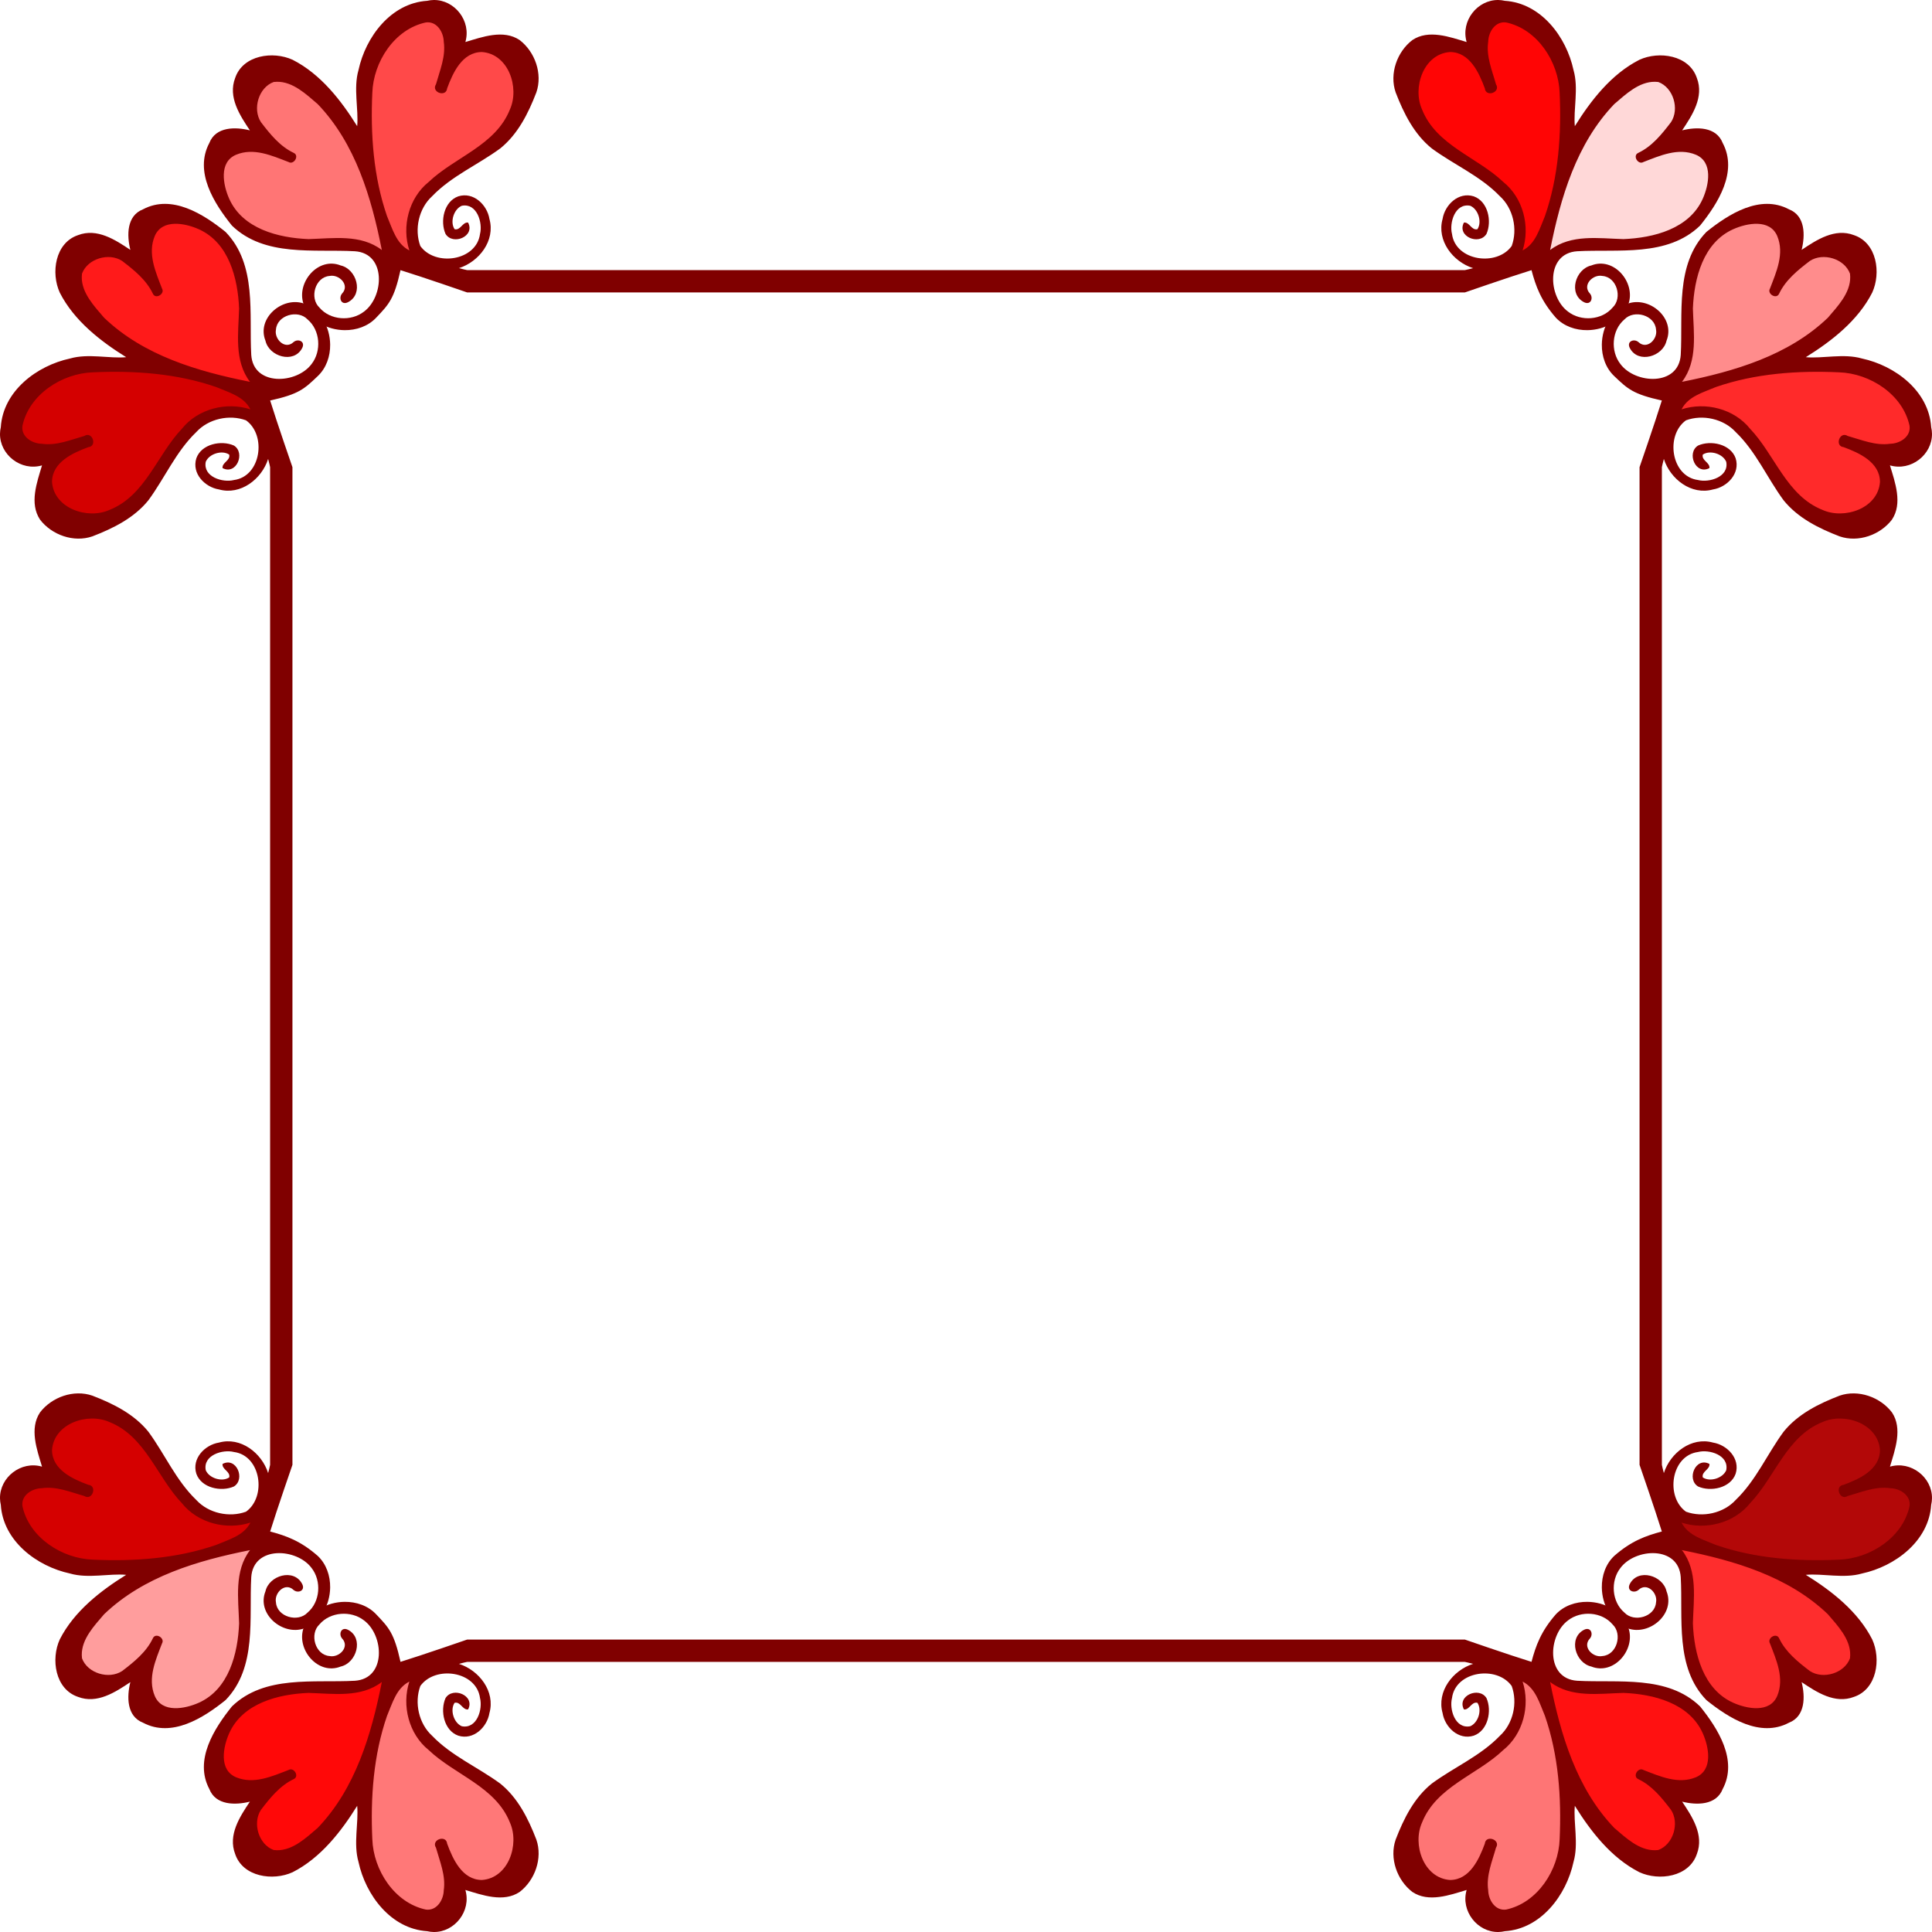
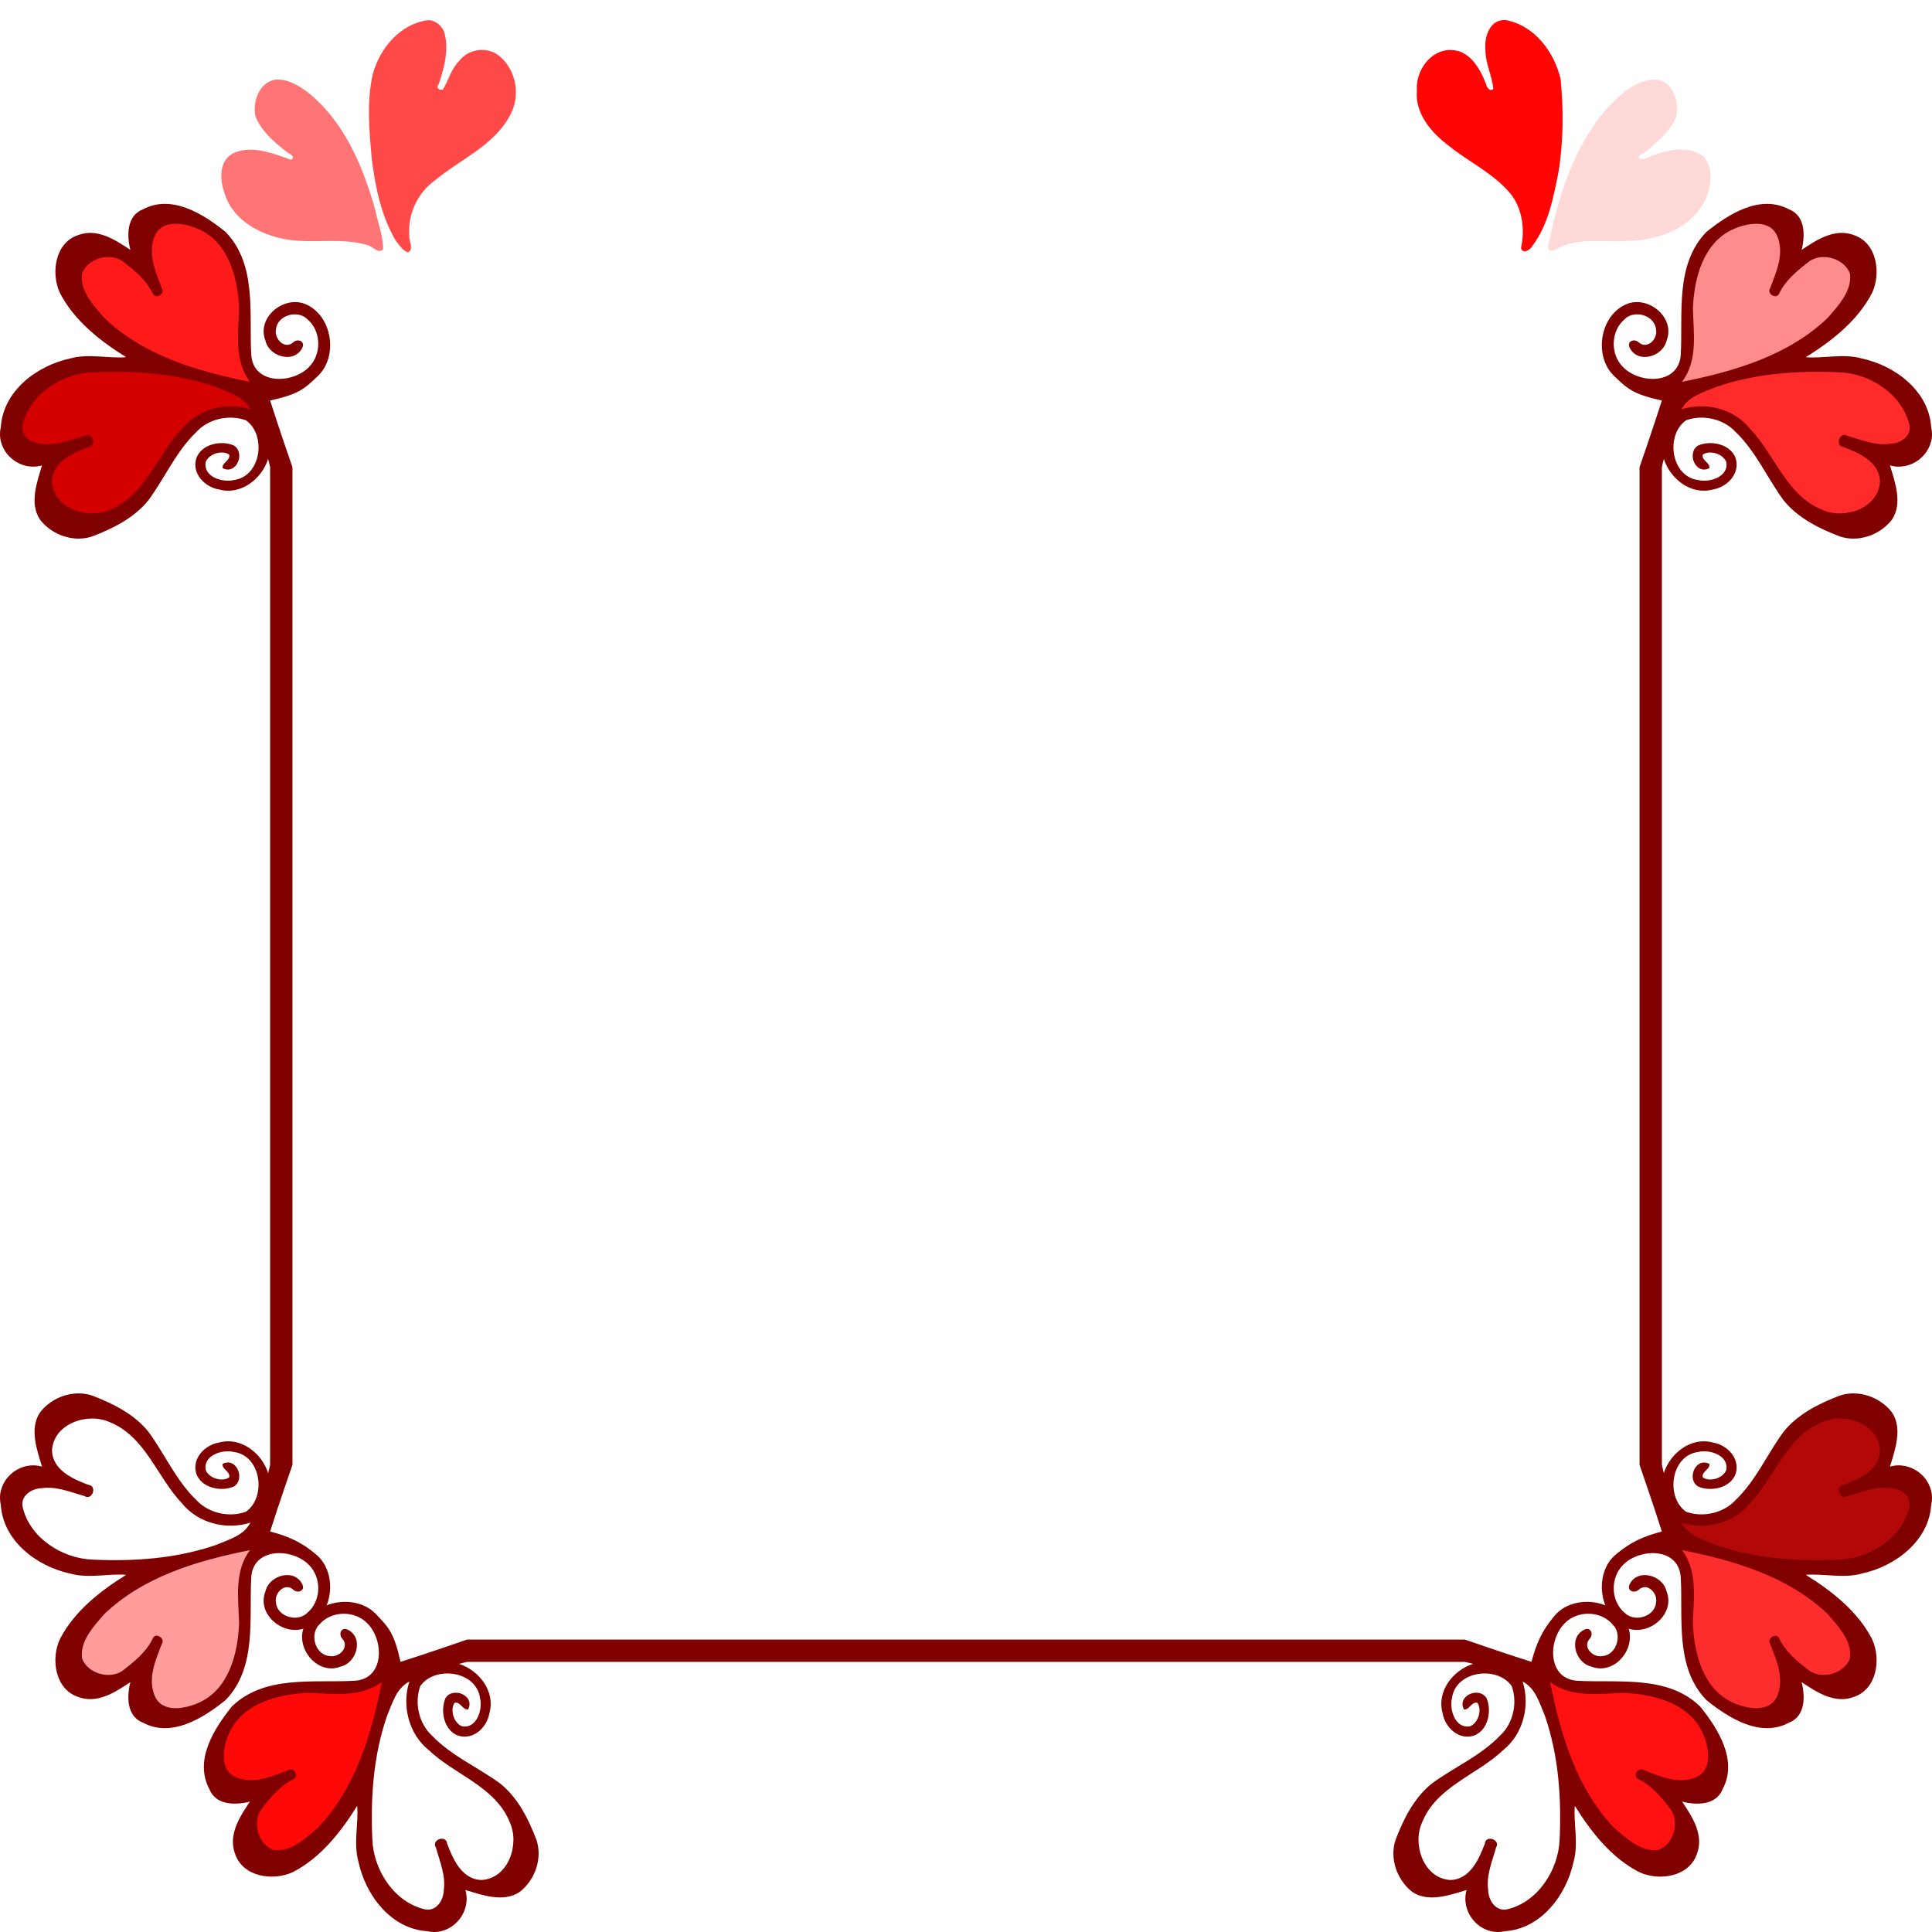
<svg xmlns="http://www.w3.org/2000/svg" id="svg4332" height="343.8mm" width="343.8mm" version="1.1" viewBox="0 0 1218.178 1218.178">
  <g id="layer1" transform="translate(645.39 753.99)">
    <g>
      <path id="path7068" d="m269.56 12.757c-17.316 2.334-30.348 17.966-34.564 34.238-3.961 17.669-2.115 36.04-0.527 53.899 2.374 17.692 5.998 35.891 15.388 51.321 2.165 2.481 4.108 5.971 7.404 6.884 3.996-1.938 0.418-7 0.83-10.441-1.129-13.552 5.194-27.112 16.261-35.017 15.869-13.239 36.987-21.711 47.129-40.727 7.01-12.181 4.114-29.015-6.885-37.819-7.62-5.98-19.361-4.283-25.174 3.422-4.899 5.059-6.727 12.172-10.171 17.988-2.088 0.742-4.842-1.326-2.552-3.513 3.422-10.548 6.702-22.385 3.203-33.301-1.903-3.978-5.721-7.204-10.341-6.935z" transform="translate(-645.39 -753.99)" fill="#ff4949" />
      <path id="path7070" d="m174.86 50.147c-10.931 0.55-16.091 14.047-13.706 23.458 3.595 8.84 11.192 15.562 18.56 21.338 1.421 1.669 7.199 3.229 3.979 5.83-11.568-3.926-24.937-9.724-36.911-4.01-9.209 5.144-8.112 17.453-4.907 25.948 5.407 16.382 22.181 25.318 38.226 28.163 16.969 3.028 34.754-1.34 51.429 3.632 3.353 0.632 6.989 5.839 10.037 2.681 0.116-8.281-3.258-16.419-4.874-24.535-7.79-27.86-19.81-56.598-43.22-74.898-5.42-3.963-11.69-7.688-18.61-7.605z" transform="translate(-645.39 -753.99)" fill="#ff7575" />
      <path id="path7072" d="m110.16 139.63c-8.625-0.279-15.748 7.327-15.757 15.799-0.934 9.851 3.222 19.126 6.435 28.188-2.403 3.441-3.787-1.711-5.348-3.279-6.283-7.901-13.476-16.311-23.347-19.548-9.615-2.109-22.857 4.581-22.189 15.545 2.42 14.477 14.07 25.224 24.935 34.069 23.751 17.621 52.752 25.992 81.329 31.824 4.96-1.132 0.052-6.402-0.856-8.83-5.218-12.769-2.493-27.014-3.46-40.419 0.036-18.949-7.072-40.193-24.859-49.413-5.2-2.614-11.047-4.109-16.884-3.936z" transform="translate(-645.39 -753.99)" fill="#ff1a1a" />
      <path id="path7074" d="m68.418 233.02c-11.621-0.092-23.796 0.533-33.849 7.086-10.963 6.477-21.11 17.462-21.854 30.711 0.711 8.682 10.955 11.371 18.268 10.53 8.377-0.276 16.621-2.845 24.409-5.319 2.046 1.304 2.006 4.722-1.026 4.537-9.612 3.819-21.016 9.811-22.973 20.998-1.499 13.684 13.003 24.189 25.697 23.542 15.92 0.898 28.246-11.452 36.998-23.287 10.345-13.086 17.509-29.633 32.054-38.798 9.598-5.662 21.367-5.464 31.996-3.679 3.898-2.393-1.813-5.952-3.92-8.09-15.141-10.453-33.877-13.788-51.709-16.654-11.297-1.398-22.721-1.609-34.091-1.577z" transform="translate(-645.39 -753.99)" fill="#d40000" />
      <path id="path7076" d="m947.79 12.657c-8.903 0.579-11.934 11.165-11.179 18.665-0.116 8.534 4.204 16.38 4.947 24.674-1.938 2.237-4.335-1.073-4.596-3.058-3.739-9.73-10.397-21.498-22.326-21.4-12.945-0.144-22.242 13.487-21.245 25.649-1.288 14.269 9.015 26.354 19.703 34.428 13.224 10.804 29.711 18.072 40.334 31.801 6.679 9.486 8.047 21.807 5.62 32.918 1.02 4.262 5.872 1.226 7.159-1.261 10.021-13.319 13.219-30.32 16.418-46.311 3.2-19.337 3.243-39.168 1.43-58.644-3.836-17.043-16.417-34.074-34.392-37.393-0.622-0.065-1.248-0.095-1.873-0.068z" transform="translate(-645.39 -753.99)" fill="#ff0505" />
      <path id="path7078" d="m1042.7 50.252c-12.256 0.371-21.638 10.037-29.642 18.29-21.155 24.361-30.691 56.243-37.007 87.274 0.726 4.704 5.847 0.768 8.266-0.253 13.637-5.814 28.559-2.546 42.938-3.695 18.865-0.336 39.961-8.307 48.275-26.464 3.373-8.255 5.067-19.372-1.309-26.608-8.467-6.662-20.616-4.813-30.095-1.472-3.298 0.622-7.025 3.635-9.973 2.9-2.791-2.024 2.099-3.432 3.355-4.484 7.242-5.913 14.688-12.457 18.985-20.879 3.301-9.343-1.853-25.486-13.793-24.609z" transform="translate(-645.39 -753.99)" fill="#ffd8d8" />
      <path id="path7080" d="m1107 139.65c-16.681 0.452-31.48 12.666-36.47 28.37-6.452 17.239-3.581 35.803-4.661 53.661-0.338 6.404-3.295 12.149-5.896 17.853 0.172 4.785 6.072 1.522 8.688 1.244 30.511-6.649 61.871-17.07 84.814-39.182 7.163-7.754 15.669-17.253 14.456-28.578-2.355-11.205-17.168-15.199-26.541-10.5-8.876 5.765-16.163 13.72-22.014 22.482-3.712-1.5 0.426-6.117 0.509-8.522 3.977-10.282 7.036-23.95-1.125-33.03-3.068-3.037-7.596-3.892-11.761-3.797z" transform="translate(-645.39 -753.99)" fill="#ff8c8c" />
      <path id="path7082" d="m1144.1 232.73c-24.663 0.667-49.9 3.694-72.654 13.736-4.637 2.533-10.63 5.483-12.184 10.803 1.983 3.777 7.111 0.397 10.486 0.767 13.601-0.877 27.387 5.42 35.12 16.77 10.31 12.355 17.411 27.285 28.917 38.626 9.019 8.396 21.846 14.569 34.284 10.783 10.286-2.37 20.421-11.625 18.544-22.992-1.622-11.396-13.345-16.603-22.676-20.693-2.53 0.057-3.399-2.151-2.043-4.174 10.96 2.105 22.04 6.88 33.482 4.449 6.994-0.824 11.951-8.28 9.522-15.027-6.041-19.741-26.703-32.498-46.843-32.688-4.645-0.291-9.301-0.41-13.955-0.36z" transform="translate(-645.39 -753.99)" fill="#ff2a2a" />
      <path id="path7084" d="m1157.7 893.33c-11.784 0.113-21.808 8.394-29.041 17.016-11.875 13.898-19.163 31.551-33.837 42.95-9.357 6.859-21.572 8.008-32.69 6.012-4.505 0.314-1.853 5.588 0.724 6.755 13.102 10.213 30.122 13.328 46.06 16.34 20.391 3.421 41.398 4.163 61.844 0.956 16.337-4.591 32.283-17.482 34.96-34.987-0.377-8.693-10.283-12.464-17.803-11.704-8.767-0.059-16.993 3.565-25.404 5.139-2.683-1.255-0.676-4.663 1.843-4.493 9.616-4.112 21.932-10.067 22.472-22.064 0.043-13.414-14.013-23.33-26.738-21.936-0.796 0.005-1.592 0.01-2.388 0.014z" transform="translate(-645.39 -753.99)" fill="#b30808" />
      <path id="path7086" d="m1062.5 976.21c-4.561 1.159-0.54 6.442 0.409 8.988 5.401 13.419 2.266 28.177 3.489 42.235 0.381 17.176 6.755 36.05 21.908 45.605 8.194 4.648 18.927 7.563 27.882 3.503 9.335-5.939 8.628-18.749 5.92-28.131-1.139-4.801-3.766-9.345-4.384-14.164 2.722-3.148 3.561 2.429 5.061 3.785 5.959 7.011 12.358 14.379 20.702 18.524 9.559 3.334 23.253-1.453 24.722-12.457 0.261-11.326-8.293-20.474-15.583-28.196-24.362-23.059-57.915-33.48-90.126-39.691z" transform="translate(-645.39 -753.99)" fill="#fe2d2d" />
      <path id="path7088" d="m975.99 1059.8c0.831 10.259 4.54 20.371 6.896 30.464 7.339 25.544 19.224 51.138 39.775 68.709 7.22 5.764 17.52 12.291 26.8 7.321 8.771-6.187 11.303-20.129 3.813-28.338-5.189-7.393-12.351-13.085-19.514-18.342-1.313-2.273 2.663-2.387 3.74-1.21 10.958 3.832 24.353 9.179 35.131 2.013 8.906-7.001 6.347-20.121 2.116-29.054-10.678-21.139-37.003-26.267-58.635-25.324-12.45-0.397-26.477 1.72-36.971-6.633-1.104-0.735-2.26-0.596-3.151 0.395z" transform="translate(-645.39 -753.99)" fill="#f11" />
-       <path id="path7090" d="m960.23 1059.3c-3.32 1.942 0.396 5.893-0.329 8.84 1.847 13.688-4.776 28.241-16.027 36.509-15.945 13.141-37.134 21.611-47.203 40.741-7.354 13.119-3.808 33.012 10.431 39.83 9.729 4.644 21.237-1.544 25.35-10.9 2.48-3.978 4.371-8.719 6.245-12.76 2.252-0.499 4.996 1.484 2.729 3.816-3.458 11.399-8.092 25.111-1.22 36.154 4.994 6.702 14.708 3.235 20.691-0.11 14.923-9.287 24.649-26.75 24.005-44.418 1.177-28.759-1.225-58.369-13.082-84.941-2.559-4.733-5.529-12.037-11.591-12.761z" transform="translate(-645.39 -753.99)" fill="#fe7575" />
-       <path id="path7092" d="m256.65 1059.3c-9.681 6.033-12.789 18.205-16.181 28.4-7.217 26.475-9.671 54.502-6.032 81.739 3.873 14.711 13.849 29.166 28.554 34.572 6.445 3.075 15.424 0.609 17.328-6.839 3.56-11.639-1.528-23.633-4.134-34.734 1.855-2.09 4.909-0.659 4.799 2.196 3.933 9.585 9.891 21.72 21.838 22.057 13.924 0.48 22.939-14.429 22.48-27.066-0.269-16.735-13.721-29.04-26.562-37.79-11.488-8.445-24.701-15.33-33.67-26.669-6.628-9.513-8.905-21.796-5.866-33.005 0.359-1.532-0.902-3.211-2.554-2.861z" transform="translate(-645.39 -753.99)" fill="#ff7878" />
      <path id="path7094" d="m239.63 1060c-6.41 2.951-13.036 5.984-20.31 6.023-16.868 0.686-34.463-1.973-50.671 4.458-14.57 4.699-27.446 17.218-28.511 33.088-0.905 5.862-0.42 12.507 4.642 16.423 6.425 5.122 15.581 4.015 23.138 2.611 5.324-1.416 10.48-3.386 15.716-5.085 3.447 2.511-1.944 3.748-3.466 5.392-7.984 6.334-16.65 13.632-19.475 23.814-1.852 9.788 5.233 22.924 16.48 21.303 13.849-2.537 24.161-13.627 32.654-24.104 17.86-23.756 26.736-52.948 32.143-81.809-0.051-1.089-1.13-2.368-2.339-2.115z" transform="translate(-645.39 -753.99)" fill="#ff0808" />
      <path id="path7096" d="m155.79 976.24c-32.442 6.268-66.052 16.531-90.493 39.868-7.986 8.216-17.405 18.84-14.51 31.215 4.679 10.41 20.259 13.883 28.879 6.189 7.763-5.306 13.872-12.85 19.32-20.192 3.831 2.084-1.257 7.082-1.329 10.411-3.653 9.099-5.449 20.522 0.226 29.173 5.847 7.845 17.05 6.015 25.14 3.411 18.324-6.489 27.453-26.518 28.615-44.801 1.474-15.006-1.618-30.339 2.897-44.871 0.636-3.363 5.643-7.054 2.528-10.206-0.397-0.193-0.842-0.224-1.274-0.197z" transform="translate(-645.39 -753.99)" fill="#ff9d9d" />
-       <path id="path7098" d="m57.34 893.02c-11.994-0.219-25.532 8.134-25.783 21.132-0.844 10.915 9.445 17.627 18.215 21.4 1.964 1.628 8.664 1.711 6.617 5.613-2.889 1.987-6.654-1.437-9.795-1.677-9.629-2.35-21.379-5.669-30.099 0.858-6.943 5.694-2.803 15.499 1.085 21.747 10.508 16.861 31.288 24.416 50.518 23.196 27.78-0.048 56.707-2.504 81.774-15.444 3.469-2.247 7.866-4.754 9.146-8.887-1.361-4.136-6.293-0.478-9.32-0.894-13.977 1.423-28.405-4.908-36.345-16.601-12.577-14.905-20.395-34.633-37.544-45.183-5.511-3.445-11.925-5.543-18.47-5.26z" transform="translate(-645.39 -753.99)" fill="#d50000" />
    </g>
    <g id="g7060" fill="#800000" transform="matrix(.5 0 0 .5 -18.152 -72.45)">
      <path id="path4301" d="m-820.04 656.93c-21.747 0.287-43.629 11.76-51.496 32.594-9.8 27.2 18.1 60.401 46.65 49.014 20.175-4.537 29.338-35.689 9.525-46.201-8.625-4.65-12.524 5.127-7.762 10.727 10.262 10.788-3.862 24.749-15.812 22.199-18.2-1.387-25.526-27.788-12.726-39.838 13.55-16.025 39.839-17.837 56.226-5.074 25.288 18.762 28.299 73.425-11.488 76.088-51.775 2.913-113.84-7.537-155.09 32.375-22.562 28.062-47.788 67.774-28.525 104.07 8.113 20.888 32.989 20.525 51.164 16.025-12.762 19.1-27.813 41.961-18.551 66.049 9.775 28.938 47.725 34.314 72.537 22.889 35.375-18.012 61.175-51.288 81.338-83.688 1.95 21.425-4.975 47.762 1.65 70.725 9 41.888 40.913 84.425 86.588 87.375 2.801 0.648 5.574 0.976 8.295 1.014 26.304 0.364 47.642-26.378 39.916-52.988 21.475 6.425 47.95 16.188 68.4 2.5 19.412-14.85 29.2-42.5 21.125-65.963-10.112-26.312-23.212-52.7-45.574-70.725-28.2-20.688-61.388-34.776-85.926-60.301-16.812-15.338-22.575-41.649-14.85-62.736 18.7-26.2 70.738-18.989 75.275 15.148 3.663 14.225-3.951 39.327-22.988 35.602-10.062-4.25-15.163-20.413-9.088-29.551 7.513-1.913 10.014 9.288 17.039 8.363 9.2-17.5-19.25-29.176-28.438-14.326-7.112 15.988-1.975 41.038 16.1 47.4 19.15 6.012 36.374-10.688 39.262-28.562 7.638-27.275-13.063-53.938-38.463-61.988 3.419-1.03 10.391-2.494 10.391-2.494h1258.1s6.971 1.465 10.391 2.494c-25.4 8.05-46.1 34.713-38.463 61.988 2.888 17.875 20.112 34.575 39.262 28.562 18.075-6.362 23.212-31.413 16.1-47.4-9.188-14.85-37.638-3.174-28.438 14.326 7.025 0.925 9.527-10.276 17.039-8.363 6.075 9.137 0.975 25.301-9.088 29.551-19.038 3.725-26.651-21.377-22.988-35.602 4.537-34.138 56.575-41.348 75.275-15.148 7.725 21.088 1.963 47.399-14.85 62.736-24.538 25.525-57.726 39.613-85.926 60.301-22.362 18.025-35.462 44.412-45.574 70.725-8.075 23.462 1.712 51.113 21.125 65.963 20.45 13.688 46.925 3.925 68.4-2.5-7.726 26.61 13.612 53.353 39.916 52.988 2.721-0.037 5.494-0.366 8.295-1.014 45.675-2.95 77.588-45.488 86.588-87.375 6.625-22.962-0.3-49.3 1.65-70.725 20.162 32.4 45.963 65.675 81.338 83.688 24.812 11.425 62.762 6.049 72.537-22.889 9.262-24.088-5.788-46.949-18.551-66.049 18.175 4.5 43.052 4.862 51.164-16.025 19.262-36.3-5.963-76.012-28.525-104.07-41.25-39.912-103.31-29.462-155.09-32.375-39.788-2.663-36.776-57.325-11.488-76.088 16.388-12.762 42.677-10.951 56.227 5.074 12.8 12.05 5.473 38.45-12.727 39.838-11.95 2.55-26.075-11.412-15.812-22.199 4.763-5.6 0.863-15.377-7.762-10.727-19.812 10.512-10.65 41.664 9.525 46.201 28.55 11.388 56.45-21.814 46.65-49.014-7.867-20.833-29.749-32.307-51.496-32.594-14.88-0.196-29.696 4.845-39.918 15.707-18.795 21.49-25.321 39.662-30.711 59.963-28.197-8.743-84.078-28.106-84.078-28.106h-1258.1s-55.882 19.362-84.078 28.106c-8.041-36.322-14.588-43.065-30.711-59.963-10.222-10.862-25.038-15.903-39.918-15.707zm81.768 100.57c-9.8 30.25-0.713 66.198 24.412 86.336 33.038 31.488 84.388 46.05 102.4 91.375 12.425 27.6-1.788 70.139-35.338 72.477-24.725-0.188-36.463-25.914-43.801-45.789-1.15-11.75-20.598-5.074-14.086 5.113 4.888 17.538 12.511 35 9.799 53.713-0.234 11.379-7.796 24.439-20.152 24.42-0.824 0-1.669-0.062-2.535-0.184-39.525-8.5-66.099-49.812-67.387-88.812-2.375-52.225 1.362-105.76 18.574-155.49 6.725-15.688 11.663-34.875 28.113-43.162zm1403.9 0c16.45 8.287 21.388 27.475 28.113 43.162 17.212 49.725 20.949 103.26 18.574 155.49-1.288 39-27.862 80.312-67.387 88.812-0.866 0.121-1.711 0.182-2.535 0.184-12.356 0.019-19.918-13.041-20.152-24.42-2.712-18.712 4.911-36.175 9.799-53.713 6.513-10.188-12.936-16.863-14.086-5.113-7.338 19.875-19.076 45.602-43.801 45.789-33.55-2.337-47.763-44.877-35.338-72.477 18.012-45.325 69.363-59.888 102.4-91.375 25.125-20.138 34.212-56.086 24.412-86.336zm-1438.6 0.512c-13.125 65.988-33.112 134.2-80.85 184-14.531 12.422-31.248 28.448-51.48 28.146-1.349-0.02-2.713-0.112-4.094-0.283-18.888-6.925-26.988-33.876-16.025-50.613 11.488-15.025 23.862-30.512 41.312-38.762 7.625-3.487 0.113-15.539-6.475-11.539-20.925 8.025-43.95 18.488-66.275 9.15-21.887-9.363-16.262-38.161-8.662-55.299 16.962-38.212 62.2-49.538 100.12-51.051 31.225 0.863 65.861 6.5 92.424-13.75zm1473.3 0c26.562 20.25 61.199 14.612 92.424 13.75 37.925 1.512 83.162 12.838 100.12 51.051 7.6 17.138 13.225 45.936-8.662 55.299-22.325 9.338-45.35-1.125-66.275-9.15-6.588-4-14.1 8.052-6.475 11.539 17.45 8.25 29.825 23.737 41.312 38.762 10.962 16.738 2.862 43.688-16.025 50.613-1.381 0.171-2.745 0.263-4.094 0.283-20.232 0.301-36.949-15.725-51.48-28.146-47.738-49.8-67.725-118.01-80.85-184z" />
-       <path id="path7030" d="m-820.04-946.73c-21.747-0.287-43.629-11.76-51.496-32.594-9.8-27.2 18.1-60.401 46.65-49.014 20.175 4.537 29.338 35.689 9.525 46.201-8.625 4.65-12.524-5.127-7.762-10.727 10.262-10.788-3.862-24.749-15.812-22.199-18.2 1.387-25.526 27.788-12.726 39.838 13.55 16.025 39.839 17.837 56.226 5.074 25.288-18.762 28.299-73.425-11.488-76.088-51.775-2.913-113.84 7.537-155.09-32.375-22.562-28.062-47.788-67.774-28.525-104.07 8.113-20.888 32.989-20.525 51.164-16.025-12.762-19.1-27.813-41.961-18.551-66.049 9.775-28.938 47.725-34.314 72.537-22.889 35.375 18.012 61.175 51.288 81.338 83.688 1.95-21.425-4.975-47.762 1.65-70.725 9-41.888 40.913-84.425 86.588-87.375 2.801-0.648 5.574-0.976 8.295-1.014 26.304-0.364 47.642 26.378 39.916 52.988 21.475-6.425 47.95-16.188 68.4-2.5 19.412 14.85 29.2 42.5 21.125 65.963-10.112 26.312-23.212 52.7-45.574 70.725-28.2 20.688-61.388 34.776-85.926 60.301-16.812 15.338-22.575 41.649-14.85 62.736 18.7 26.2 70.738 18.989 75.275-15.148 3.663-14.225-3.951-39.327-22.988-35.602-10.062 4.25-15.163 20.413-9.088 29.551 7.513 1.913 10.014-9.288 17.039-8.363 9.2 17.5-19.25 29.176-28.438 14.326-7.112-15.988-1.975-41.038 16.1-47.4 19.15-6.012 36.374 10.688 39.262 28.562 7.638 27.275-13.063 53.938-38.463 61.988 3.419 1.03 10.391 2.494 10.391 2.494h1258.1s6.971-1.465 10.391-2.494c-25.4-8.05-46.1-34.713-38.463-61.988 2.888-17.875 20.112-34.575 39.262-28.562 18.075 6.362 23.212 31.413 16.1 47.4-9.188 14.85-37.638 3.174-28.438-14.326 7.025-0.925 9.527 10.276 17.039 8.363 6.075-9.137 0.975-25.301-9.088-29.551-19.038-3.725-26.651 21.377-22.988 35.602 4.537 34.138 56.575 41.348 75.275 15.148 7.725-21.088 1.963-47.399-14.85-62.736-24.538-25.525-57.726-39.613-85.926-60.301-22.362-18.025-35.462-44.412-45.574-70.725-8.075-23.462 1.712-51.113 21.125-65.963 20.45-13.688 46.925-3.925 68.4 2.5-7.726-26.61 13.612-53.353 39.916-52.988 2.721 0.037 5.494 0.366 8.295 1.014 45.675 2.95 77.588 45.488 86.588 87.375 6.625 22.962-0.3 49.3 1.65 70.725 20.162-32.4 45.963-65.675 81.338-83.688 24.812-11.425 62.762-6.049 72.537 22.889 9.262 24.088-5.788 46.949-18.551 66.049 18.175-4.5 43.052-4.862 51.164 16.025 19.262 36.3-5.963 76.012-28.525 104.07-41.25 39.912-103.31 29.462-155.09 32.375-39.788 2.663-36.776 57.325-11.488 76.088 16.388 12.762 42.677 10.951 56.227-5.074 12.8-12.05 5.473-38.45-12.727-39.838-11.95-2.55-26.075 11.412-15.812 22.199 4.763 5.6 0.863 15.377-7.762 10.727-19.812-10.512-10.65-41.664 9.525-46.201 28.55-11.388 56.45 21.814 46.65 49.014-7.867 20.833-29.749 32.307-51.496 32.594-14.88 0.196-29.696-4.845-39.918-15.707-18.795-21.49-25.321-39.662-30.711-59.963-28.197 8.743-84.078 28.106-84.078 28.106h-1258.1s-55.882-19.362-84.078-28.106c-8.041 36.322-14.588 43.065-30.711 59.963-10.222 10.862-25.038 15.903-39.918 15.707zm81.768-100.57c-9.8-30.25-0.713-66.198 24.412-86.336 33.038-31.488 84.388-46.05 102.4-91.375 12.425-27.6-1.788-70.139-35.338-72.477-24.725 0.188-36.463 25.914-43.801 45.789-1.15 11.75-20.598 5.074-14.086-5.113 4.888-17.538 12.511-35 9.799-53.713-0.234-11.379-7.796-24.439-20.152-24.42-0.824 0-1.669 0.062-2.535 0.184-39.525 8.5-66.099 49.812-67.387 88.812-2.375 52.225 1.362 105.76 18.574 155.49 6.725 15.688 11.663 34.875 28.113 43.162zm1403.9 0c16.45-8.287 21.388-27.475 28.113-43.162 17.212-49.725 20.949-103.26 18.574-155.49-1.288-39-27.862-80.312-67.387-88.812-0.866-0.121-1.711-0.182-2.535-0.184-12.356-0.019-19.918 13.041-20.152 24.42-2.712 18.712 4.911 36.175 9.799 53.713 6.513 10.188-12.936 16.863-14.086 5.113-7.338-19.875-19.076-45.602-43.801-45.789-33.55 2.337-47.763 44.877-35.338 72.477 18.012 45.325 69.363 59.888 102.4 91.375 25.125 20.138 34.212 56.086 24.412 86.336zm-1438.6-0.512c-13.125-65.988-33.112-134.2-80.85-184-14.531-12.422-31.248-28.448-51.48-28.146-1.349 0.02-2.713 0.112-4.094 0.283-18.888 6.925-26.988 33.876-16.025 50.613 11.488 15.025 23.862 30.512 41.312 38.762 7.625 3.487 0.113 15.539-6.475 11.539-20.925-8.025-43.95-18.488-66.275-9.15-21.887 9.363-16.262 38.161-8.662 55.299 16.962 38.212 62.2 49.538 100.12 51.051 31.225-0.863 65.861-6.5 92.424 13.75zm1473.3 0c26.562-20.25 61.199-14.612 92.424-13.75 37.925-1.512 83.162-12.838 100.12-51.051 7.6-17.138 13.225-45.936-8.662-55.299-22.325-9.338-45.35 1.125-66.275 9.15-6.588 4-14.1-8.052-6.475-11.539 17.45-8.25 29.825-23.737 41.312-38.762 10.962-16.738 2.862-43.688-16.025-50.613-1.381-0.171-2.745-0.263-4.094-0.283-20.232-0.301-36.949 15.725-51.48 28.146-47.738 49.8-67.725 118.01-80.85 184z" />
      <path id="path7052" d="m-838.13-928.64c-0.287-21.747-11.76-43.629-32.594-51.496-27.2-9.8-60.401 18.1-49.014 46.65 4.537 20.175 35.689 29.338 46.201 9.525 4.65-8.625-5.127-12.524-10.727-7.762-10.788 10.262-24.749-3.862-22.199-15.812 1.387-18.2 27.788-25.526 39.838-12.726 16.025 13.55 17.837 39.839 5.074 56.226-18.762 25.288-73.425 28.299-76.088-11.488-2.913-51.775 7.537-113.84-32.375-155.09-28.062-22.562-67.774-47.788-104.07-28.525-20.888 8.112-20.525 32.989-16.025 51.164-19.1-12.763-41.961-27.813-66.049-18.551-28.938 9.775-34.314 47.725-22.889 72.537 18.012 35.375 51.288 61.175 83.688 81.338-21.425 1.95-47.762-4.975-70.725 1.65-41.888 9-84.425 40.913-87.375 86.588-0.648 2.801-0.976 5.574-1.014 8.295-0.364 26.304 26.378 47.642 52.988 39.916-6.425 21.475-16.188 47.95-2.5 68.4 14.85 19.412 42.5 29.2 65.963 21.125 26.312-10.112 52.7-23.212 70.725-45.574 20.688-28.2 34.776-61.388 60.301-85.926 15.337-16.812 41.649-22.575 62.736-14.85 26.2 18.7 18.989 70.738-15.148 75.275-14.225 3.663-39.327-3.951-35.602-22.988 4.25-10.062 20.413-15.163 29.551-9.088 1.913 7.513-9.288 10.014-8.363 17.039 17.5 9.2 29.176-19.25 14.326-28.438-15.988-7.112-41.038-1.975-47.4 16.1-6.012 19.15 10.687 36.374 28.562 39.262 27.275 7.638 53.938-13.063 61.988-38.463 1.03 3.419 2.494 10.391 2.494 10.391v1258.1s-1.465 6.971-2.494 10.391c-8.05-25.4-34.713-46.1-61.988-38.463-17.875 2.888-34.575 20.112-28.562 39.262 6.362 18.075 31.413 23.212 47.4 16.1 14.85-9.188 3.174-37.638-14.326-28.438-0.925 7.025 10.276 9.527 8.363 17.039-9.137 6.075-25.301 0.975-29.551-9.088-3.725-19.038 21.377-26.651 35.602-22.988 34.138 4.537 41.348 56.575 15.148 75.275-21.088 7.725-47.399 1.963-62.736-14.85-25.525-24.538-39.613-57.726-60.301-85.926-18.025-22.362-44.412-35.462-70.725-45.574-23.462-8.075-51.113 1.712-65.963 21.125-13.688 20.45-3.925 46.925 2.5 68.4-26.61-7.726-53.353 13.612-52.988 39.916 0.037 2.721 0.366 5.494 1.014 8.295 2.95 45.675 45.488 77.588 87.375 86.588 22.962 6.625 49.3-0.3 70.725 1.65-32.4 20.162-65.675 45.963-83.688 81.338-11.425 24.812-6.049 62.762 22.889 72.537 24.088 9.262 46.949-5.788 66.049-18.551-4.5 18.175-4.862 43.052 16.025 51.164 36.3 19.262 76.012-5.963 104.07-28.525 39.912-41.25 29.462-103.31 32.375-155.09 2.663-39.788 57.325-36.776 76.088-11.488 12.762 16.388 10.951 42.677-5.074 56.227-12.05 12.8-38.45 5.473-39.838-12.727-2.55-11.95 11.412-26.075 22.199-15.812 5.6 4.763 15.377 0.863 10.727-7.762-10.512-19.812-41.664-10.65-46.201 9.525-11.388 28.55 21.814 56.45 49.014 46.65 20.833-7.867 32.307-29.749 32.594-51.496 0.196-14.88-4.845-29.696-15.707-39.918-21.49-18.795-39.662-25.321-59.963-30.711 8.743-28.197 28.106-84.078 28.106-84.078v-1258.1s-19.362-55.882-28.106-84.078c36.322-8.041 43.065-14.588 59.963-30.711 10.862-10.222 15.903-25.038 15.707-39.918zm-100.57 81.768c-30.25-9.8-66.198-0.713-86.336 24.412-31.488 33.038-46.05 84.388-91.375 102.4-27.6 12.425-70.139-1.788-72.477-35.338 0.188-24.725 25.914-36.463 45.789-43.801 11.75-1.15 5.074-20.598-5.113-14.086-17.538 4.888-35 12.511-53.713 9.799-11.379-0.234-24.439-7.796-24.42-20.152 0-0.824 0.062-1.669 0.184-2.535 8.5-39.525 49.812-66.099 88.812-67.387 52.225-2.375 105.76 1.362 155.49 18.574 15.688 6.725 34.875 11.663 43.162 28.113zm0 1403.9c-8.287 16.45-27.475 21.388-43.162 28.113-49.725 17.212-103.26 20.949-155.49 18.574-39-1.288-80.312-27.862-88.812-67.387-0.121-0.866-0.182-1.711-0.184-2.535-0.019-12.356 13.041-19.918 24.42-20.152 18.712-2.712 36.175 4.911 53.713 9.799 10.188 6.513 16.863-12.936 5.113-14.086-19.875-7.338-45.602-19.076-45.789-43.801 2.337-33.55 44.877-47.763 72.477-35.338 45.325 18.012 59.888 69.363 91.375 102.4 20.138 25.125 56.086 34.212 86.336 24.412zm-0.512-1438.6c-65.987-13.125-134.2-33.112-184-80.85-12.422-14.531-28.448-31.248-28.146-51.481 0.02-1.349 0.112-2.713 0.283-4.094 6.925-18.888 33.876-26.988 50.613-16.025 15.025 11.487 30.512 23.862 38.762 41.312 3.487 7.625 15.539 0.113 11.539-6.475-8.025-20.925-18.488-43.95-9.15-66.275 9.363-21.888 38.161-16.262 55.299-8.662 38.212 16.962 49.538 62.2 51.051 100.12-0.863 31.225-6.5 65.861 13.75 92.424zm0 1473.3c-20.25 26.562-14.612 61.199-13.75 92.424-1.512 37.925-12.838 83.162-51.051 100.12-17.138 7.6-45.936 13.225-55.299-8.662-9.338-22.325 1.125-45.35 9.15-66.275 4-6.588-8.052-14.1-11.539-6.475-8.25 17.45-23.737 29.825-38.762 41.312-16.738 10.962-43.688 2.862-50.613-16.025-0.171-1.381-0.263-2.745-0.283-4.094-0.301-20.232 15.725-36.949 28.146-51.48 49.8-47.738 118.01-67.725 184-80.85z" />
      <path id="path7054" d="m765.52-928.64c0.287-21.747 11.76-43.629 32.594-51.496 27.2-9.8 60.401 18.1 49.014 46.65-4.537 20.175-35.689 29.338-46.201 9.525-4.65-8.625 5.127-12.524 10.727-7.762 10.788 10.262 24.749-3.862 22.199-15.812-1.387-18.2-27.788-25.526-39.838-12.726-16.025 13.55-17.837 39.839-5.074 56.226 18.762 25.288 73.425 28.299 76.088-11.488 2.913-51.775-7.537-113.84 32.375-155.09 28.062-22.562 67.774-47.788 104.07-28.525 20.888 8.112 20.525 32.989 16.025 51.164 19.1-12.763 41.961-27.813 66.049-18.551 28.938 9.775 34.314 47.725 22.889 72.537-18.012 35.375-51.288 61.175-83.688 81.338 21.425 1.95 47.762-4.975 70.725 1.65 41.888 9 84.425 40.913 87.375 86.588 0.648 2.801 0.976 5.574 1.014 8.295 0.364 26.304-26.378 47.642-52.988 39.916 6.425 21.475 16.188 47.95 2.5 68.4-14.85 19.412-42.5 29.2-65.963 21.125-26.312-10.112-52.7-23.212-70.725-45.574-20.688-28.2-34.776-61.388-60.301-85.926-15.338-16.812-41.649-22.575-62.736-14.85-26.2 18.7-18.989 70.738 15.148 75.275 14.225 3.663 39.327-3.951 35.602-22.988-4.25-10.062-20.413-15.163-29.551-9.088-1.913 7.513 9.288 10.014 8.363 17.039-17.5 9.2-29.176-19.25-14.326-28.438 15.988-7.112 41.038-1.975 47.4 16.1 6.012 19.15-10.688 36.374-28.562 39.262-27.275 7.638-53.938-13.063-61.988-38.463-1.03 3.419-2.494 10.391-2.494 10.391v1258.1s1.465 6.971 2.494 10.391c8.05-25.4 34.713-46.1 61.988-38.463 17.875 2.888 34.575 20.112 28.562 39.262-6.362 18.075-31.413 23.212-47.4 16.1-14.85-9.188-3.174-37.638 14.326-28.438 0.925 7.025-10.276 9.527-8.363 17.039 9.137 6.075 25.301 0.975 29.551-9.088 3.725-19.038-21.377-26.651-35.602-22.988-34.138 4.537-41.348 56.575-15.148 75.275 21.088 7.725 47.399 1.963 62.736-14.85 25.525-24.538 39.613-57.726 60.301-85.926 18.025-22.362 44.412-35.462 70.725-45.574 23.462-8.075 51.113 1.712 65.963 21.125 13.688 20.45 3.925 46.925-2.5 68.4 26.61-7.726 53.353 13.612 52.988 39.916-0.037 2.721-0.366 5.494-1.014 8.295-2.95 45.675-45.488 77.588-87.375 86.588-22.962 6.625-49.3-0.3-70.725 1.65 32.4 20.162 65.675 45.963 83.688 81.338 11.425 24.812 6.049 62.762-22.889 72.537-24.088 9.262-46.949-5.788-66.049-18.551 4.5 18.175 4.862 43.052-16.025 51.164-36.3 19.262-76.012-5.963-104.07-28.525-39.912-41.25-29.462-103.31-32.375-155.09-2.663-39.788-57.325-36.776-76.088-11.488-12.762 16.388-10.951 42.677 5.074 56.227 12.05 12.8 38.45 5.473 39.838-12.727 2.55-11.95-11.412-26.075-22.199-15.812-5.6 4.763-15.377 0.863-10.727-7.762 10.512-19.812 41.664-10.65 46.201 9.525 11.388 28.55-21.814 56.45-49.014 46.65-20.833-7.867-32.307-29.749-32.594-51.496-0.196-14.88 4.845-29.696 15.707-39.918 21.49-18.795 39.662-25.321 59.963-30.711-8.743-28.197-28.106-84.078-28.106-84.078v-1258.1s19.362-55.882 28.106-84.078c-36.322-8.041-43.065-14.588-59.963-30.711-10.862-10.222-15.903-25.038-15.707-39.918zm100.57 81.768c30.25-9.8 66.198-0.713 86.336 24.412 31.488 33.038 46.05 84.388 91.375 102.4 27.6 12.425 70.139-1.788 72.477-35.338-0.188-24.725-25.914-36.463-45.789-43.801-11.75-1.15-5.074-20.598 5.113-14.086 17.538 4.888 35 12.511 53.713 9.799 11.379-0.234 24.439-7.796 24.42-20.152 0-0.824-0.062-1.669-0.184-2.535-8.5-39.525-49.812-66.099-88.812-67.387-52.225-2.375-105.76 1.362-155.49 18.574-15.688 6.725-34.875 11.663-43.162 28.113zm0 1403.9c8.287 16.45 27.475 21.388 43.162 28.113 49.725 17.212 103.26 20.949 155.49 18.574 39-1.288 80.312-27.862 88.812-67.387 0.121-0.866 0.182-1.711 0.184-2.535 0.019-12.356-13.041-19.918-24.42-20.152-18.712-2.712-36.175 4.911-53.713 9.799-10.188 6.513-16.863-12.936-5.113-14.086 19.875-7.338 45.602-19.076 45.789-43.801-2.337-33.55-44.877-47.763-72.477-35.338-45.325 18.012-59.888 69.363-91.375 102.4-20.138 25.125-56.086 34.212-86.336 24.412zm0.512-1438.6c65.988-13.125 134.2-33.112 184-80.85 12.422-14.531 28.448-31.248 28.146-51.481-0.02-1.349-0.112-2.713-0.283-4.094-6.925-18.888-33.876-26.988-50.613-16.025-15.025 11.487-30.512 23.862-38.762 41.312-3.487 7.625-15.539 0.113-11.539-6.475 8.025-20.925 18.488-43.95 9.15-66.275-9.363-21.888-38.161-16.262-55.299-8.662-38.212 16.962-49.538 62.2-51.051 100.12 0.863 31.225 6.5 65.861-13.75 92.424zm0 1473.3c20.25 26.562 14.612 61.199 13.75 92.424 1.512 37.925 12.838 83.162 51.051 100.12 17.138 7.6 45.936 13.225 55.299-8.662 9.338-22.325-1.125-45.35-9.15-66.275-4-6.588 8.052-14.1 11.539-6.475 8.25 17.45 23.737 29.825 38.762 41.312 16.738 10.962 43.688 2.862 50.613-16.025 0.171-1.381 0.263-2.745 0.283-4.094 0.301-20.232-15.725-36.949-28.146-51.48-49.8-47.738-118.01-67.725-184-80.85z" />
    </g>
  </g>
</svg>